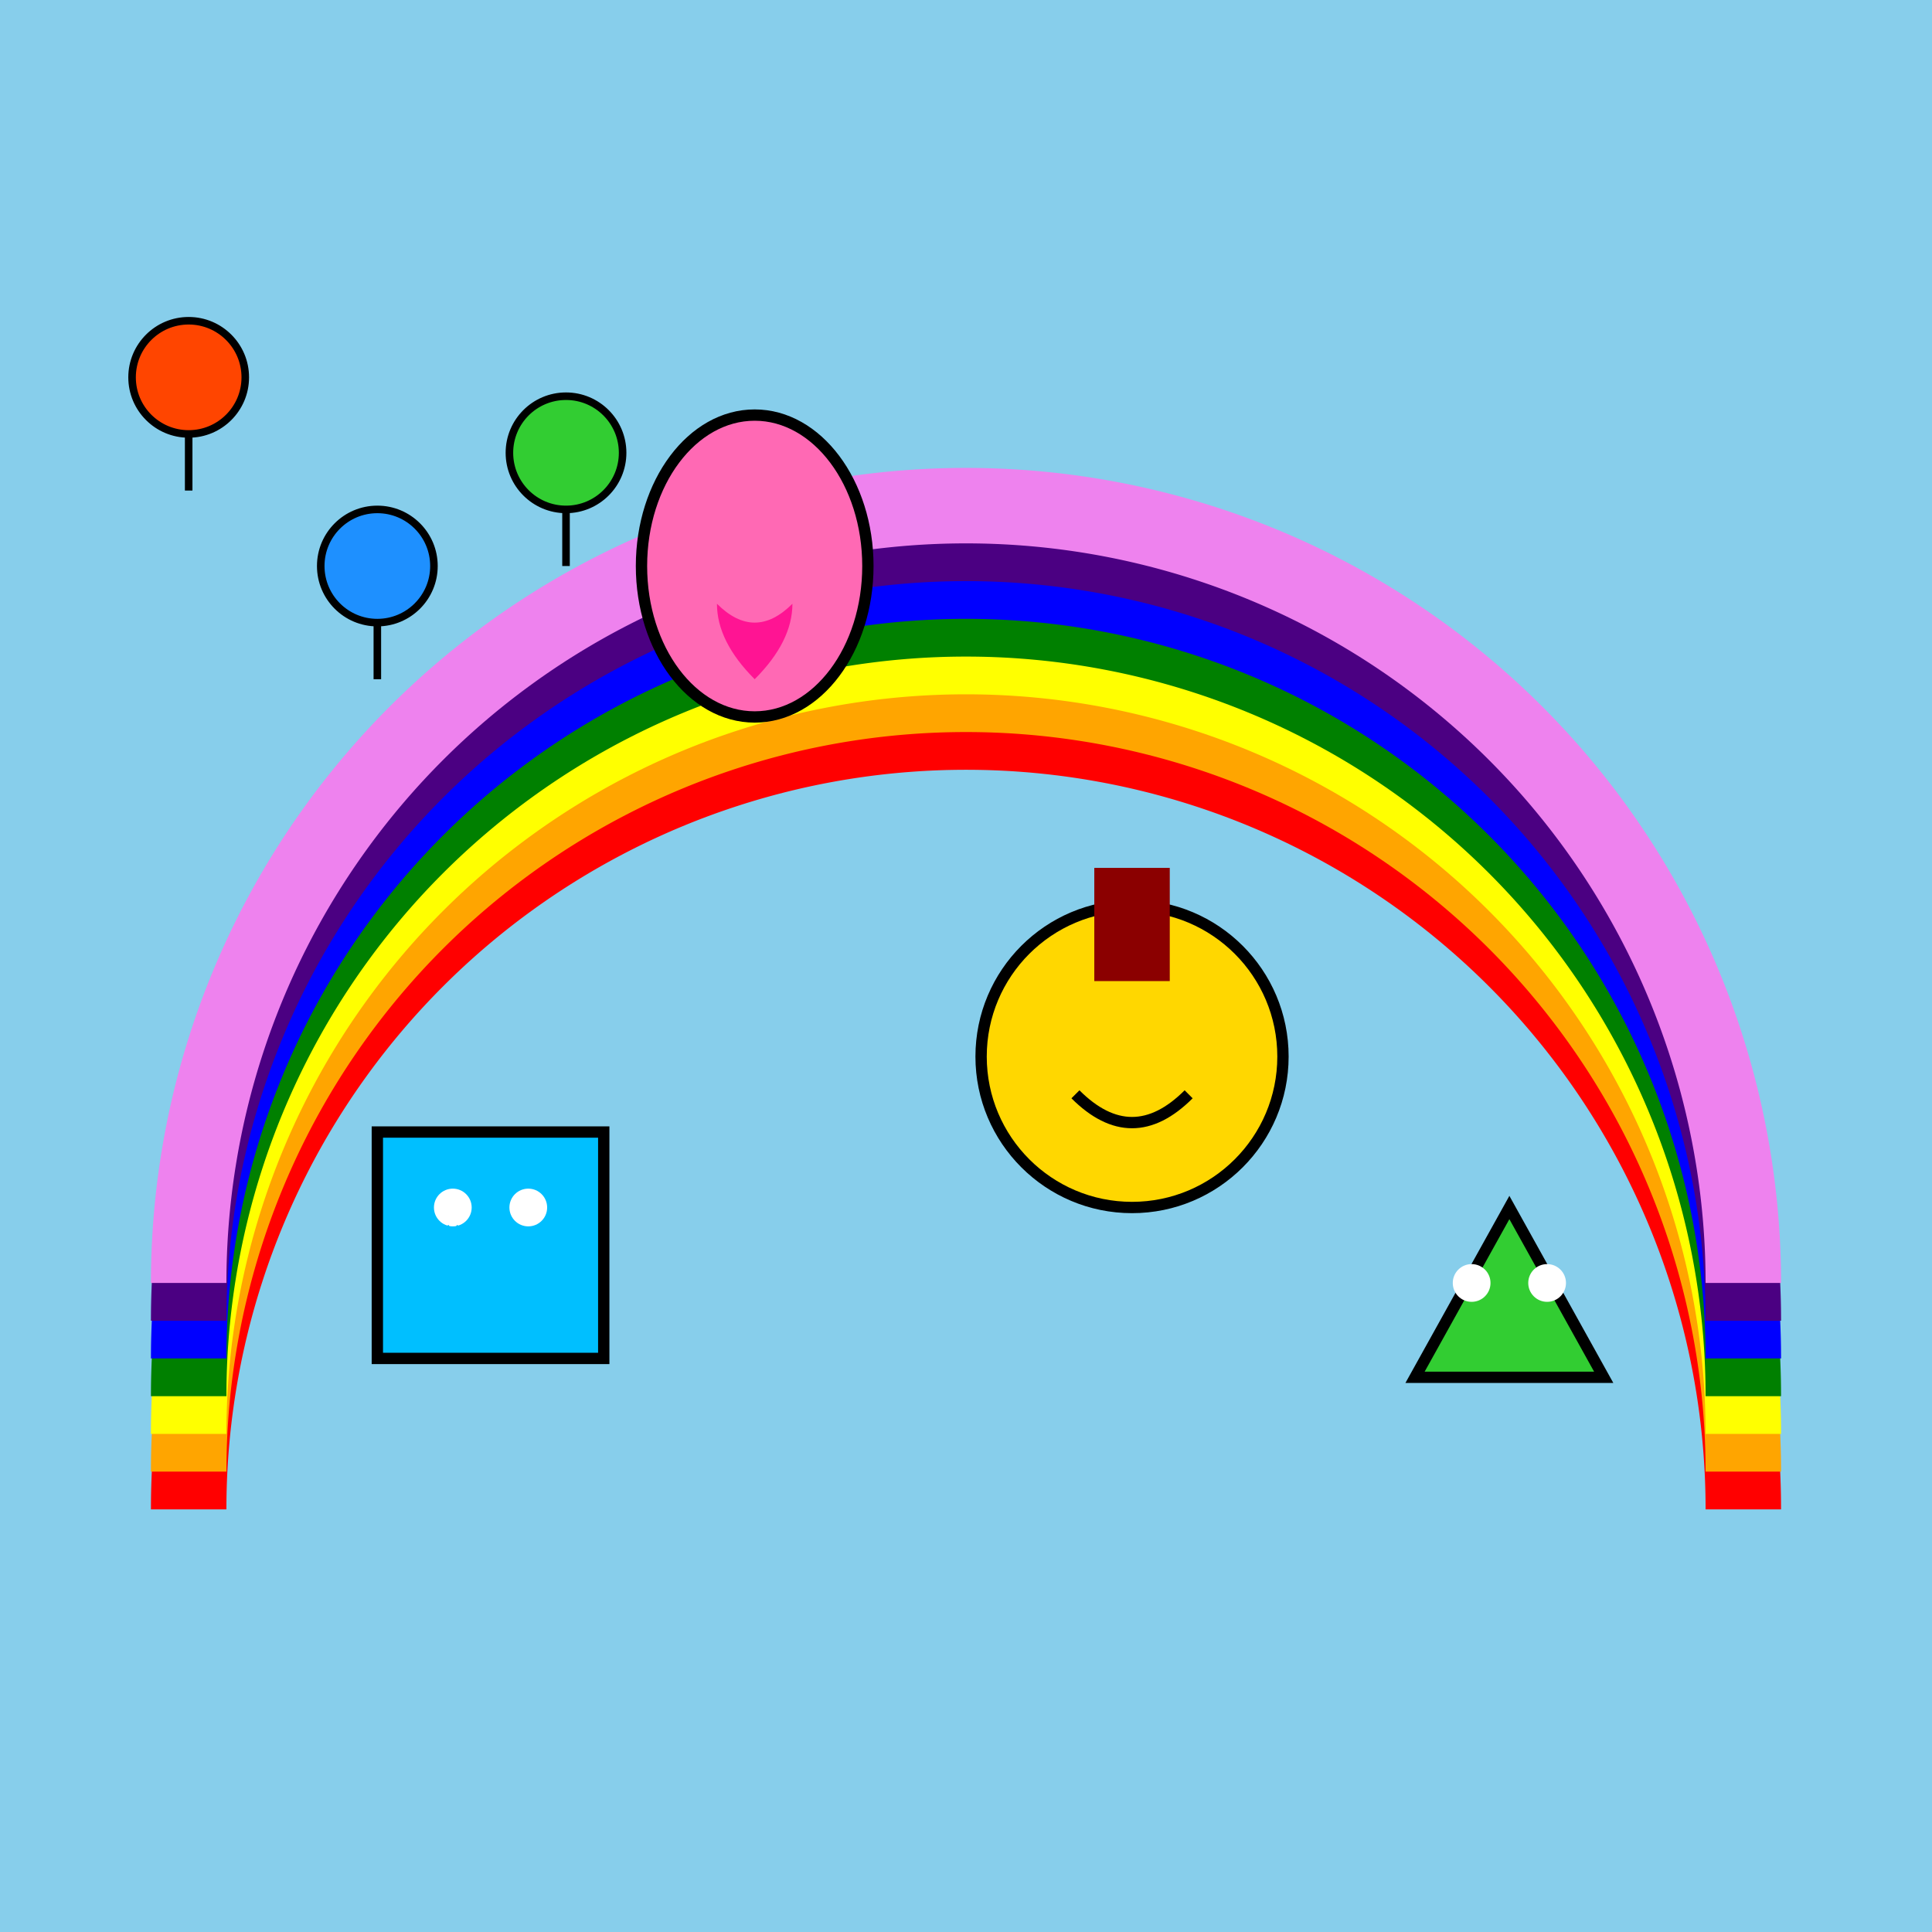
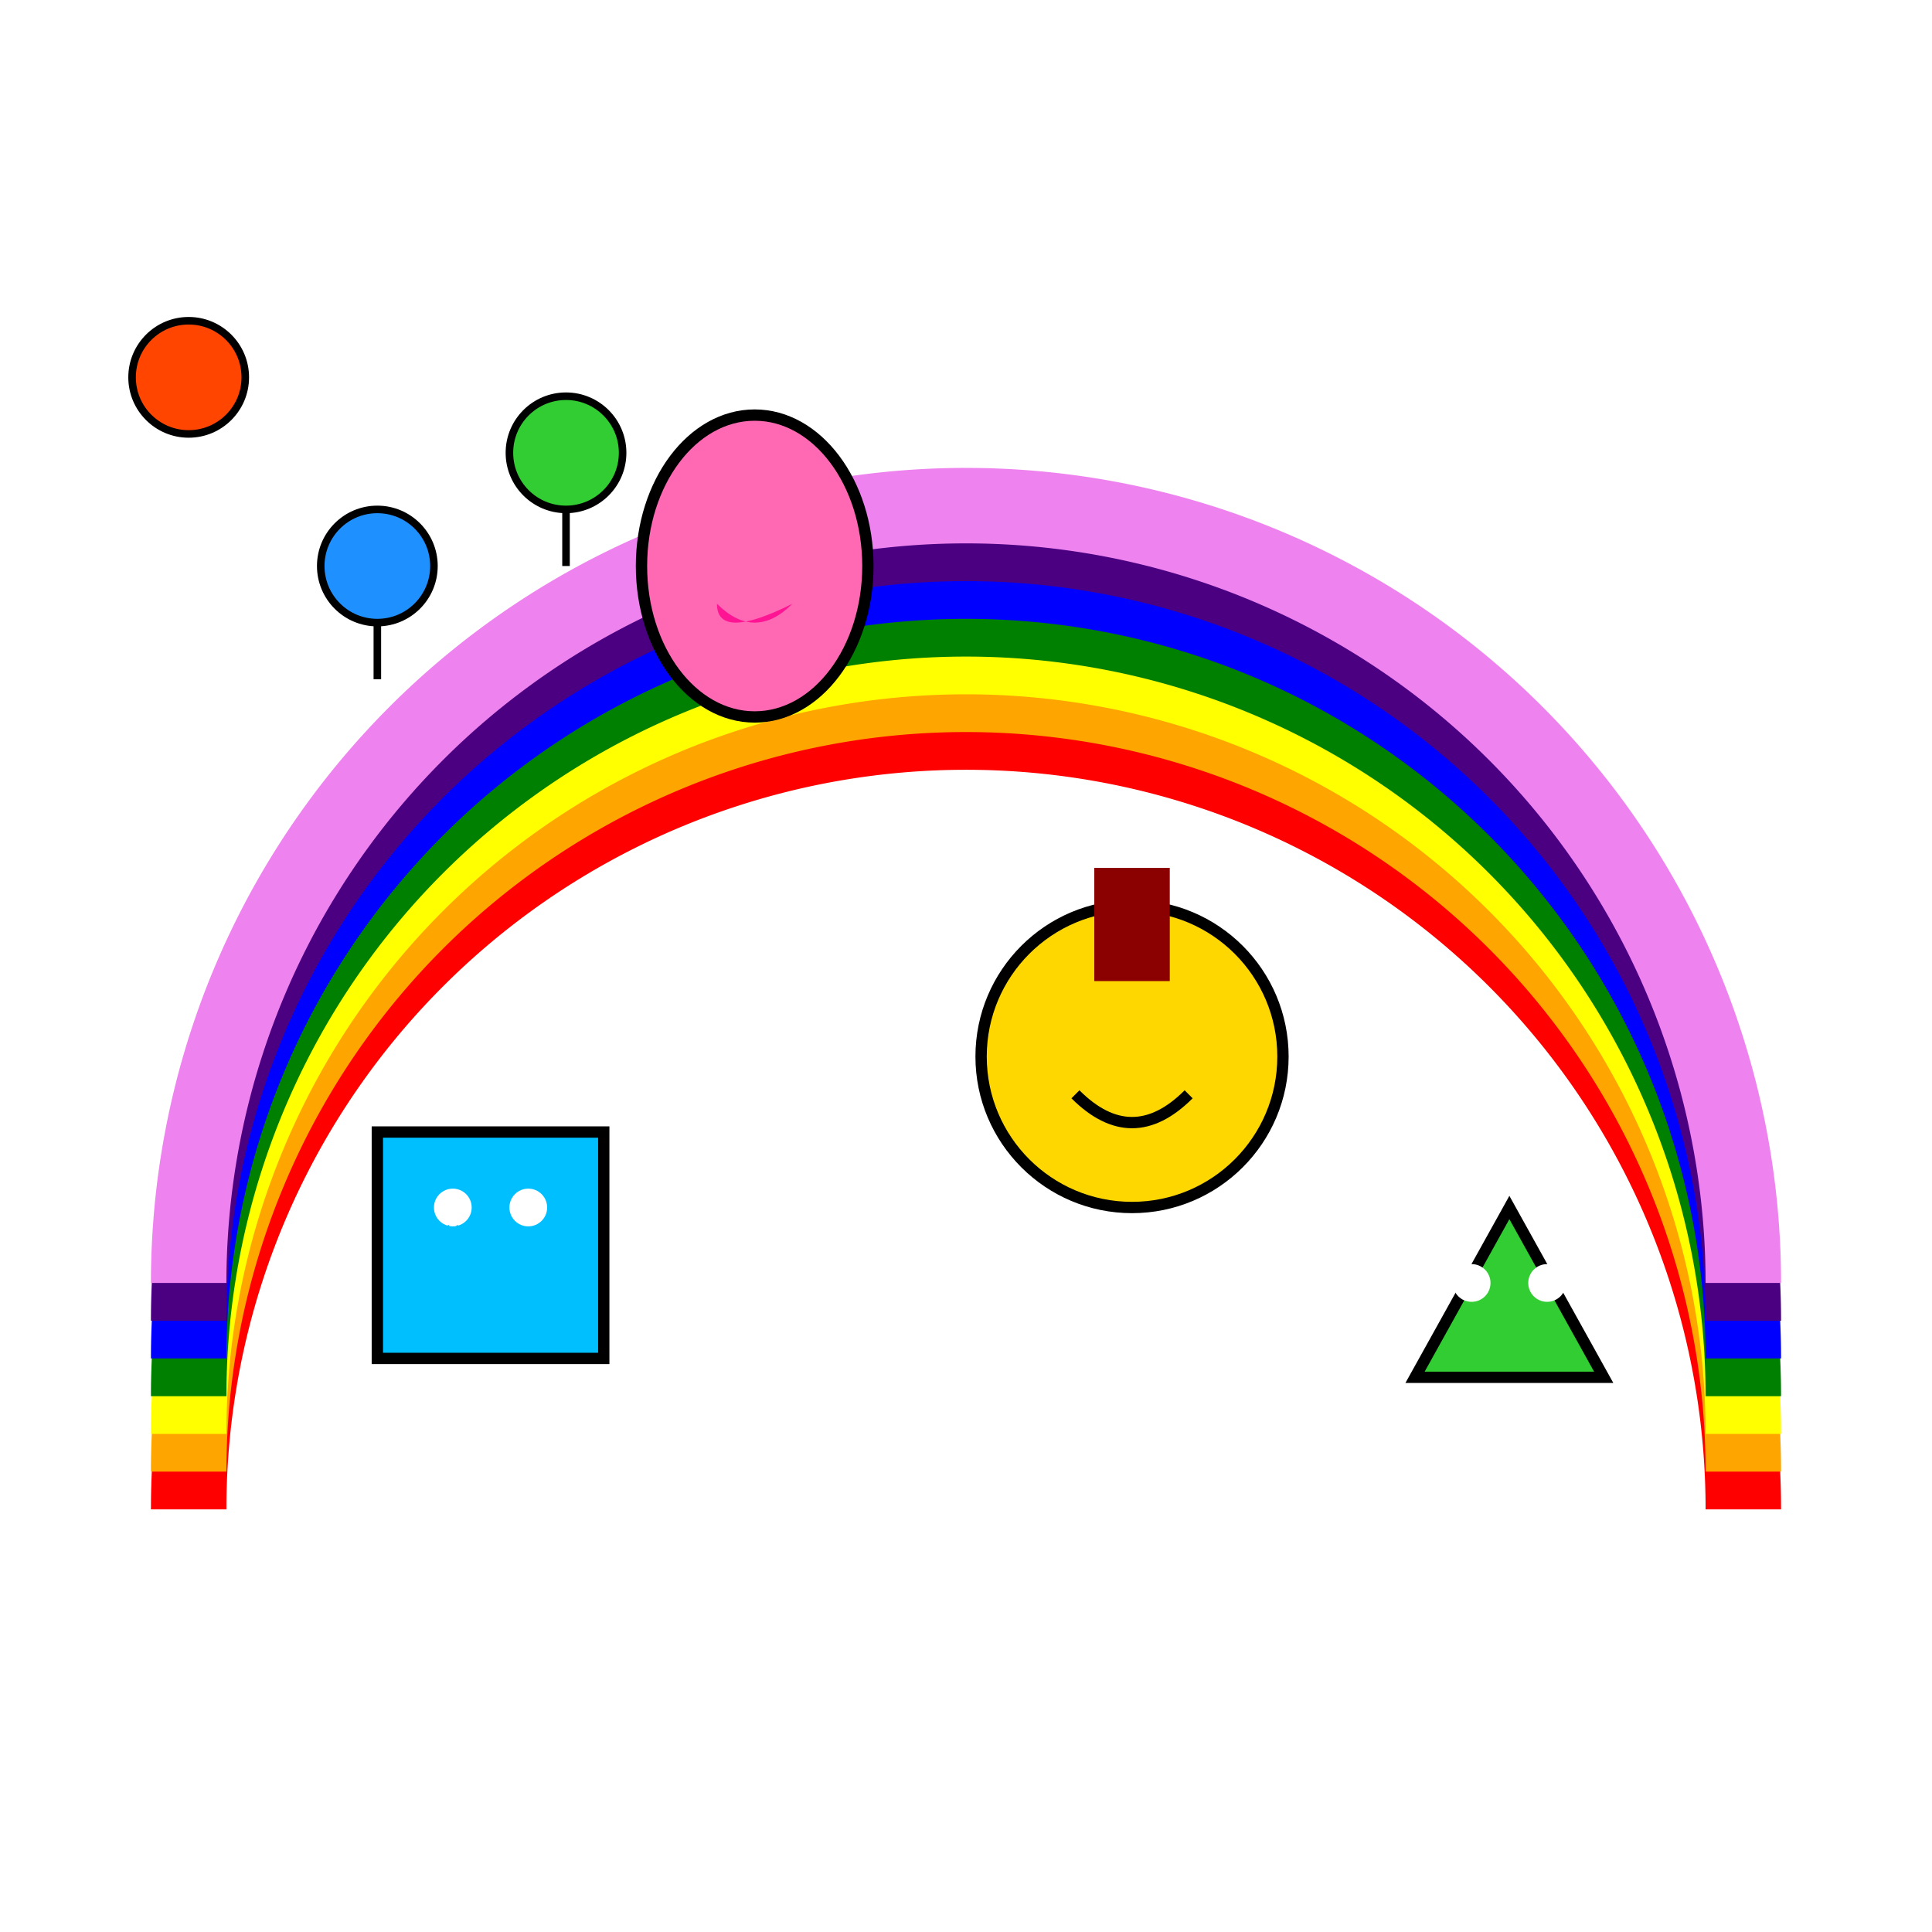
<svg xmlns="http://www.w3.org/2000/svg" viewBox="0 0 512 512">
  <title>Kubik's Colorful Adventure</title>
  <desc>When Kubik the cube decided to throw a party, everyone had a blast dancing under the rainbow lights!</desc>
-   <rect id="background" class="background" width="512" height="512" fill="#87CEEB" />
  <g id="rainbow" class="rainbow">
    <path d="M50,400 A200,200 0 0,1 462,400" fill="none" stroke="#FF0000" stroke-width="20">
      <animate attributeName="stroke-dashoffset" from="1000" to="0" dur="5s" repeatCount="indefinite" />
    </path>
    <path d="M50,390 A190,190 0 0,1 462,390" fill="none" stroke="#FFA500" stroke-width="20">
      <animate attributeName="stroke-dashoffset" from="1000" to="0" dur="5s" repeatCount="indefinite" />
    </path>
    <path d="M50,380 A180,180 0 0,1 462,380" fill="none" stroke="#FFFF00" stroke-width="20">
      <animate attributeName="stroke-dashoffset" from="1000" to="0" dur="5s" repeatCount="indefinite" />
    </path>
    <path d="M50,370 A170,170 0 0,1 462,370" fill="none" stroke="#008000" stroke-width="20">
      <animate attributeName="stroke-dashoffset" from="1000" to="0" dur="5s" repeatCount="indefinite" />
    </path>
    <path d="M50,360 A160,160 0 0,1 462,360" fill="none" stroke="#0000FF" stroke-width="20">
      <animate attributeName="stroke-dashoffset" from="1000" to="0" dur="5s" repeatCount="indefinite" />
    </path>
    <path d="M50,350 A150,150 0 0,1 462,350" fill="none" stroke="#4B0082" stroke-width="20">
      <animate attributeName="stroke-dashoffset" from="1000" to="0" dur="5s" repeatCount="indefinite" />
    </path>
    <path d="M50,340 A140,140 0 0,1 462,340" fill="none" stroke="#EE82EE" stroke-width="20">
      <animate attributeName="stroke-dashoffset" from="1000" to="0" dur="5s" repeatCount="indefinite" />
    </path>
  </g>
  <g id="kubik" class="kubik" transform="translate(100,300)">
    <rect width="60" height="60" fill="#00BFFF" stroke="#000" stroke-width="3">
      <animateTransform attributeName="transform" type="rotate" from="0 30 30" to="360 30 30" dur="5s" repeatCount="indefinite" />
    </rect>
    <circle cx="20" cy="20" r="5" fill="#FFF">
      <animate attributeName="cy" values="20;25;20" dur="1s" repeatCount="indefinite" />
    </circle>
    <circle cx="40" cy="20" r="5" fill="#FFF">
      <animate attributeName="cy" values="20;25;20" dur="1s" repeatCount="indefinite" begin="0.5s" />
    </circle>
    <path d="M18,25 Q20,30 22,25" stroke="#00BFFF" stroke-width="2" fill="none">
      <animate attributeName="d" values="M18,25 Q20,30 22,25; M18,27 Q20,32 22,27; M18,25 Q20,30 22,25" dur="2s" repeatCount="indefinite" />
    </path>
  </g>
  <g id="radecek" class="radecek" transform="translate(300,280)">
    <circle cx="0" cy="0" r="40" fill="#FFD700" stroke="#000" stroke-width="3" />
    <path d="M-15,10 Q0,25 15,10" stroke="#000" stroke-width="3" fill="none">
      <animate attributeName="d" values="M-15,10 Q0,25 15,10; M-15,12 Q0,27 15,12; M-15,10 Q0,25 15,10" dur="2s" repeatCount="indefinite" />
    </path>
    <rect x="-10" y="-50" width="20" height="30" fill="#8B0000">
      <animateTransform attributeName="transform" type="translate" values="0,0; 0,-10; 0,0" dur="2s" repeatCount="indefinite" />
    </rect>
  </g>
  <g id="girlfriend" class="girlfriend" transform="translate(200,150)">
    <ellipse cx="0" cy="0" rx="30" ry="40" fill="#FF69B4" stroke="#000" stroke-width="3" />
-     <path d="M-10,10 Q0,20 10,10 Q10,20 0,30 Q-10,20 -10,10" fill="#FF1493">
+     <path d="M-10,10 Q0,20 10,10 Q-10,20 -10,10" fill="#FF1493">
      <animateTransform attributeName="transform" type="scale" values="1;1.2;1" dur="2s" repeatCount="indefinite" />
    </path>
  </g>
  <g id="jinik" class="jinik" transform="translate(400,350)">
    <polygon points="0,-30 25,15 -25,15" fill="#32CD32" stroke="#000" stroke-width="3">
      <animateTransform attributeName="transform" type="translate" values="400,350; 420,370; 400,350" dur="5s" repeatCount="indefinite" />
    </polygon>
    <circle cx="10" cy="-10" r="5" fill="#FFF">
      <animate attributeName="cy" values="-10;-5;-10" dur="1s" repeatCount="indefinite" />
    </circle>
    <circle cx="-10" cy="-10" r="5" fill="#FFF">
      <animate attributeName="cy" values="-10;-5;-10" dur="1s" repeatCount="indefinite" begin="0.5s" />
    </circle>
  </g>
  <g id="balloons" class="balloons">
    <circle cx="50" cy="100" r="15" fill="#FF4500" stroke="#000" stroke-width="2">
      <animateTransform attributeName="transform" type="translate" values="0,0; 0,-20; 0,0" dur="3s" repeatCount="indefinite" />
    </circle>
-     <line x1="50" y1="115" x2="50" y2="130" stroke="#000" stroke-width="2" />
    <circle cx="100" cy="150" r="15" fill="#1E90FF" stroke="#000" stroke-width="2">
      <animateTransform attributeName="transform" type="translate" values="0,0; 0,-20; 0,0" dur="4s" repeatCount="indefinite" />
    </circle>
    <line x1="100" y1="165" x2="100" y2="180" stroke="#000" stroke-width="2" />
    <circle cx="150" cy="120" r="15" fill="#32CD32" stroke="#000" stroke-width="2">
      <animateTransform attributeName="transform" type="translate" values="0,0; 0,-20; 0,0" dur="3.5s" repeatCount="indefinite" />
    </circle>
    <line x1="150" y1="135" x2="150" y2="150" stroke="#000" stroke-width="2" />
  </g>
</svg>